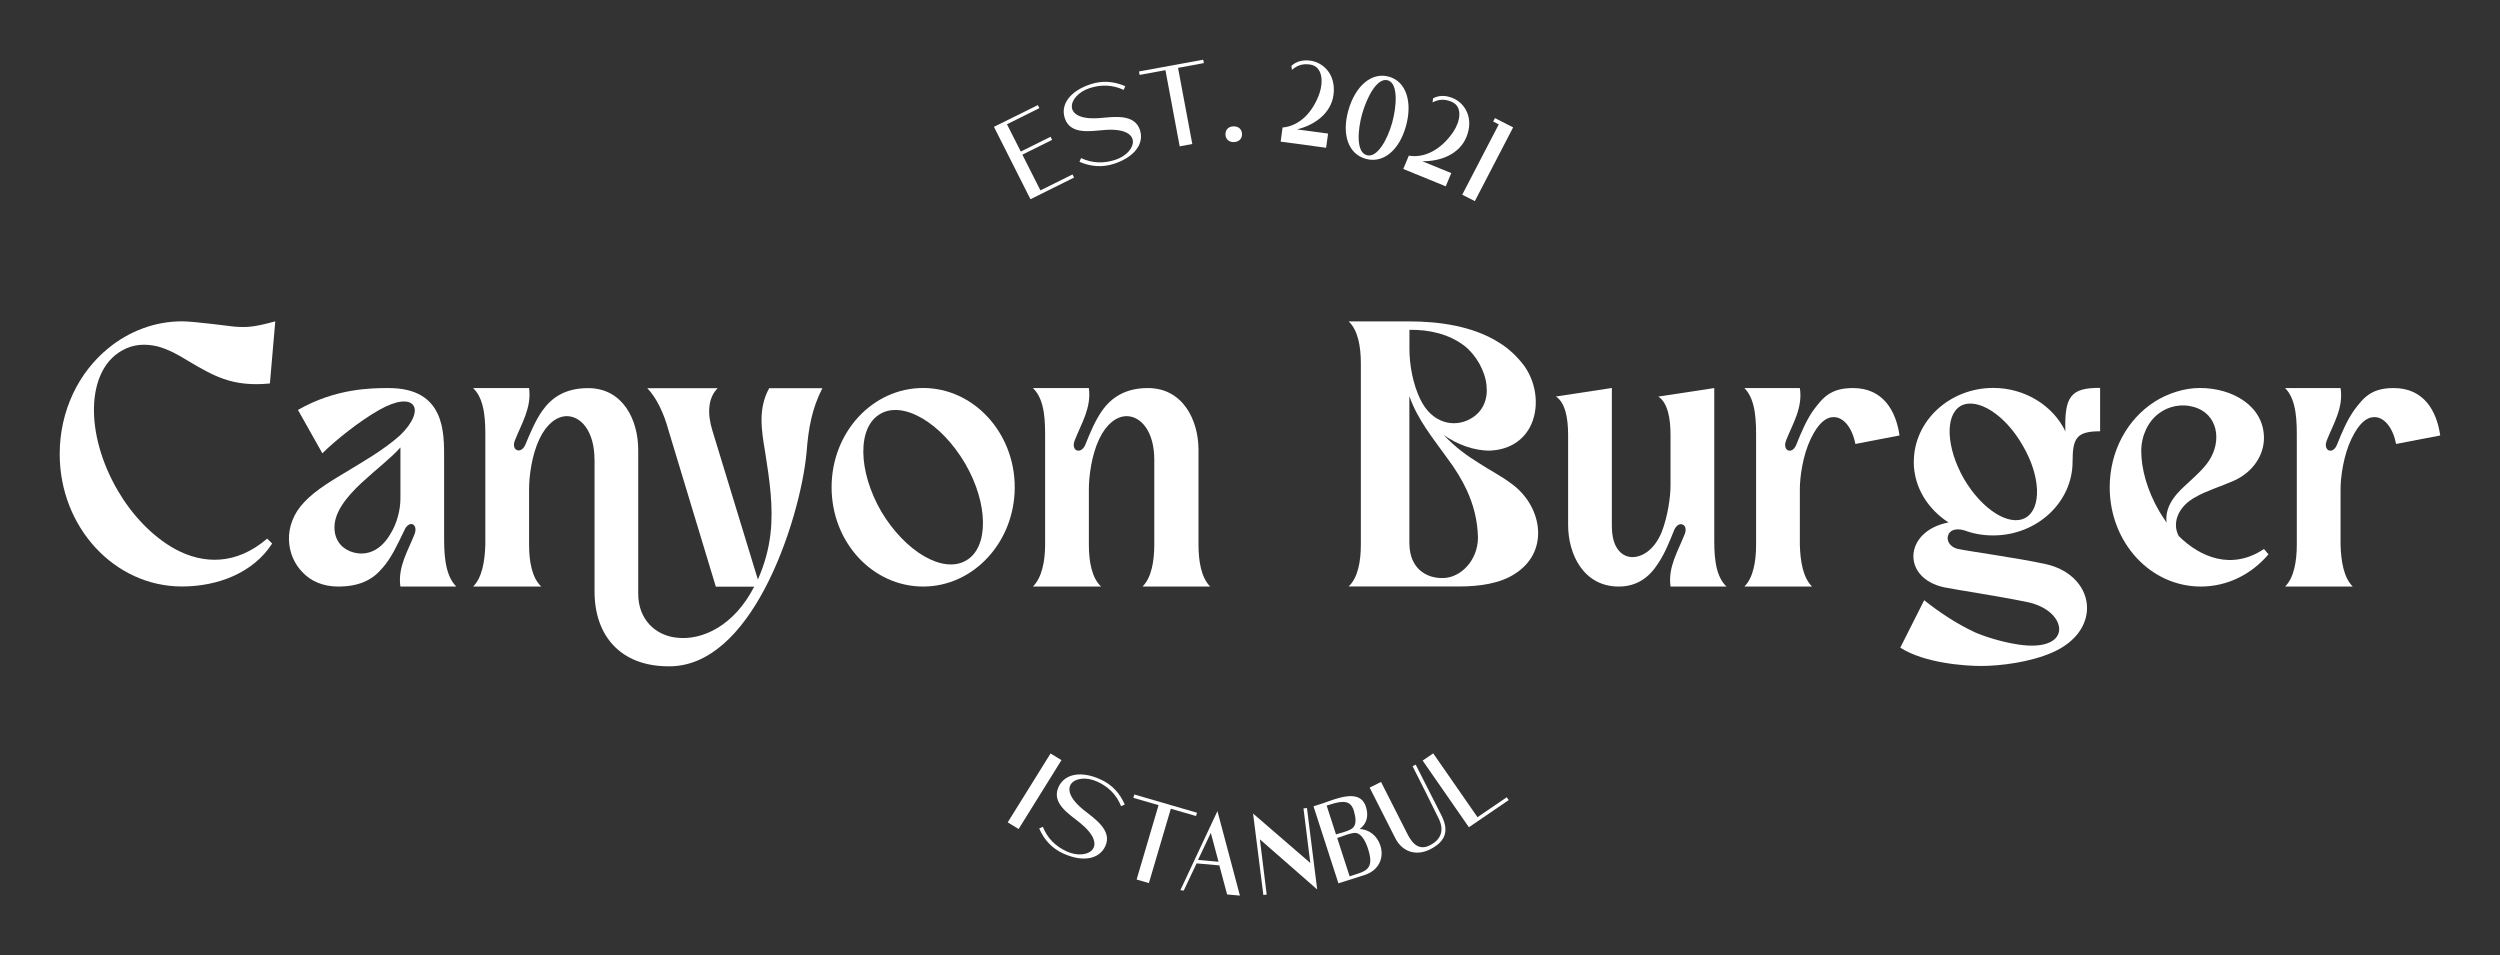
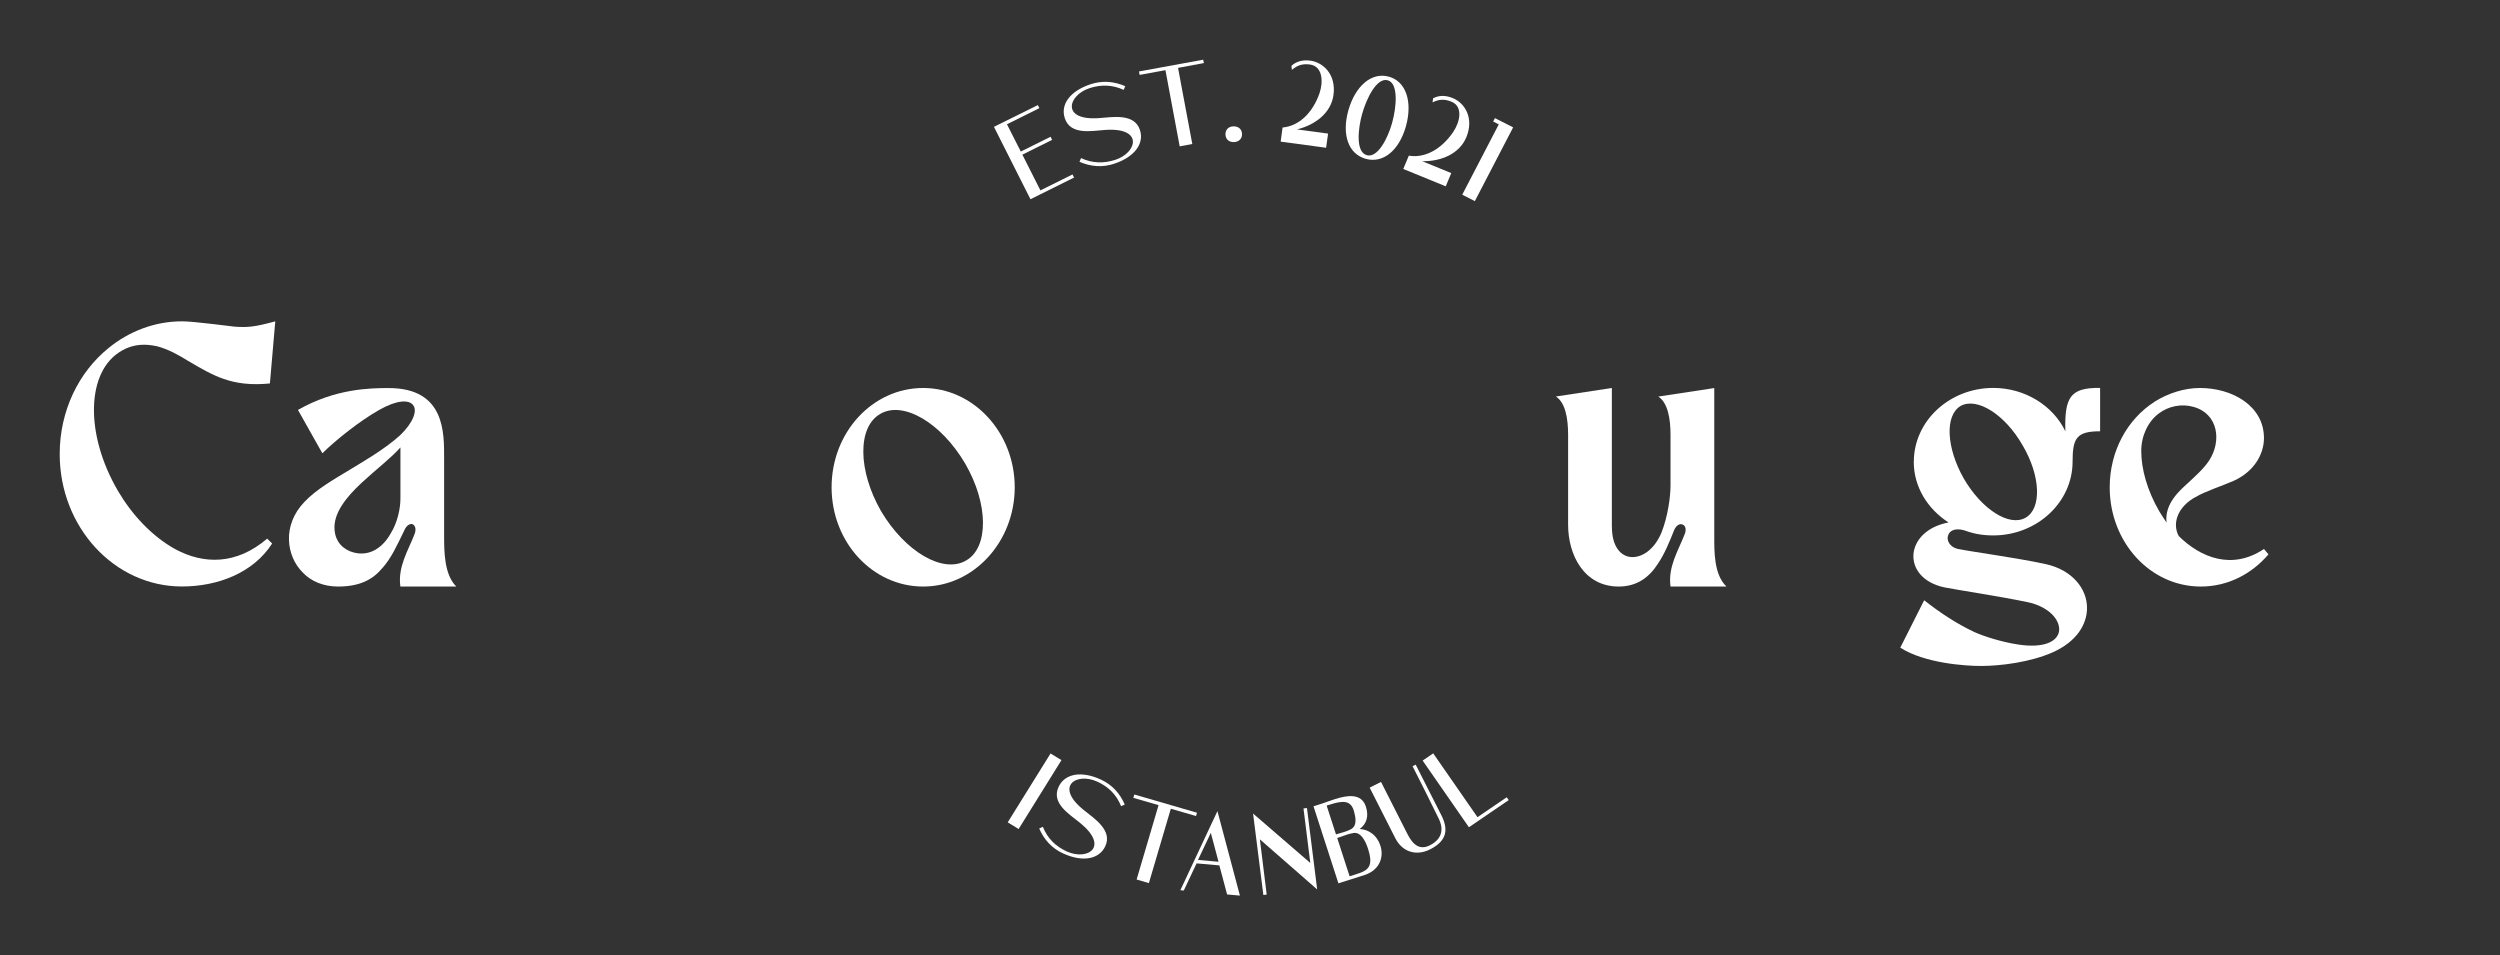
<svg xmlns="http://www.w3.org/2000/svg" width="335" height="128" viewBox="0 0 335 128" fill="none">
  <rect x="0" y="0" width="335" height="128" fill="#333333" stroke="none" />
  <g clip-path="url(#clip0_1080_9301)">
    <path d="M16.281 47.013C11.57 49.71 11.323 58.099 15.797 65.764C17.614 68.878 20.334 71.873 23.53 73.611C27.218 75.593 31.628 75.764 35.801 72.172L36.467 72.832C33.929 76.787 29.154 78.588 24.379 78.588C15.313 78.588 8 70.615 8 60.85C8 55.041 10.538 49.891 14.528 46.651C17.303 44.38 20.755 43.059 24.379 43.059C26.068 43.059 30.788 43.719 31.446 43.773C33.135 43.891 34.048 43.837 36.887 43.059L36.166 51.384C33.628 51.629 31.756 51.384 30.003 50.787C28.433 50.244 26.981 49.411 25.164 48.335C23.895 47.556 22.626 46.832 21.111 46.416C19.54 46.054 17.906 46.054 16.272 47.013" fill="white" />
    <path d="M46.948 62.896C48.098 62.181 51.422 60.317 53.595 58.344C55.411 56.606 55.95 54.986 55.348 54.272C54.8 53.557 53.229 53.557 50.81 54.932C48.153 56.434 44.949 59.005 43.196 60.742L39.927 54.932C44.949 52.054 49.66 52 52.079 52C59.693 52 59.511 58.054 59.511 61.466V71.71C59.511 73.864 59.511 76.986 61.145 78.597H53.649C53.284 75.964 54.681 73.801 55.521 71.647C55.822 70.932 55.64 70.453 55.338 70.272C55.037 70.091 54.489 70.335 54.188 71.05C53.22 73.032 52.435 74.823 51.166 76.199C49.897 77.701 48.144 78.597 45.305 78.597C43.314 78.597 41.68 77.882 40.594 76.742C39.443 75.602 38.777 74.045 38.722 72.371C38.658 70.633 39.325 68.778 40.776 67.276C42.346 65.602 44.647 64.281 46.939 62.905M53.649 59.964C52.444 61.339 50.326 62.959 48.455 64.697C46.4 66.615 44.647 68.769 44.83 70.986C44.949 72.661 46.035 73.683 47.432 74.045C49.605 74.588 51.303 73.321 52.326 71.529C53.229 70.091 53.658 68.235 53.658 66.796V59.964H53.649Z" fill="white" />
-     <path d="M79.661 61.575C79.661 57.801 77.844 55.701 75.854 55.765C74.585 55.828 73.252 56.787 72.284 58.824C71.252 60.977 70.896 63.855 70.896 65.538V72.968C70.896 75.186 71.261 77.403 72.53 78.597H63.4C64.606 77.403 64.971 75.186 65.035 72.968V58.887C65.035 56.733 65.089 53.62 63.4 52H70.896C71.261 54.633 69.864 56.796 69.024 58.95C68.723 59.611 68.906 60.145 69.207 60.272C69.572 60.507 70.111 60.272 70.412 59.557C71.079 57.937 71.745 56.38 72.649 55.068C73.918 53.267 75.735 52.009 78.812 52.009C83.468 52.009 85.522 56.262 85.522 60.281V79.575C85.522 82.986 87.814 85.149 90.662 85.448C94.104 85.864 98.395 83.828 101.061 78.615H95.921L89.576 57.647C88.973 55.43 88.006 53.33 86.737 52.018H96.168C94.835 53.339 94.78 55.493 95.447 57.647L101.554 77.656C102.458 75.62 103.006 73.584 103.243 71.547C103.663 67.955 103.125 64.353 102.522 60.525C102.038 57.647 101.554 54.769 103.07 52.018H110.2C108.813 54.715 108.329 57.348 108.082 60.588C107.662 65.204 105.727 72.751 102.458 78.923C99.372 84.733 95.081 89.348 89.585 89.285C83.121 89.285 79.67 85.149 79.67 79.276V61.593L79.661 61.575Z" fill="white" />
    <path d="M123.703 51.991C130.469 51.991 135.974 57.982 135.974 65.294C135.974 72.606 130.478 78.597 123.703 78.597C116.929 78.597 111.433 72.669 111.433 65.294C111.433 57.918 116.929 51.991 123.703 51.991ZM117.961 55.466C114.875 57.203 114.939 63.077 118.079 68.525C121.284 73.918 126.36 76.914 129.446 75.113C132.523 73.375 132.468 67.502 129.327 62.108C126.123 56.66 121.046 53.665 117.961 55.457" fill="white" />
-     <path d="M154.673 72.959V61.575C154.673 57.801 152.856 55.701 150.865 55.765C149.596 55.828 148.263 56.787 147.296 58.824C146.264 60.977 145.908 63.855 145.908 65.538V72.968C145.908 75.186 146.273 77.403 147.542 78.597H138.412C139.617 77.403 140.046 75.186 140.046 72.968V58.887C140.046 56.733 140.11 53.62 138.412 52H145.908C146.273 54.633 144.876 56.796 144.036 58.95C143.735 59.665 143.917 60.145 144.219 60.326C144.584 60.507 145.123 60.326 145.424 59.611C146.09 57.937 146.757 56.371 147.661 55.059C148.93 53.258 150.801 52 153.823 52C158.48 52 160.598 56.253 160.598 60.272V72.968C160.598 75.186 160.963 77.403 162.168 78.597H153.102C154.307 77.394 154.673 75.186 154.673 72.968" fill="white" />
-     <path d="M188.864 43.068C192.735 43.068 197.327 43.665 200.833 45.882C202.221 46.715 203.371 47.855 204.275 49.059C206.028 51.575 206.265 54.869 204.996 57.267C203.846 59.367 201.856 60.262 199.737 60.38C197.564 60.434 195.2 59.538 193.456 58.281C195.026 59.955 196.542 61.041 198.176 62.054C199.628 63.014 201.198 63.792 202.531 64.814C204.704 66.371 205.973 68.769 206.101 71.041C206.22 73.321 205.252 75.475 202.96 76.914C201.025 78.172 198.304 78.588 195.528 78.588H180.72C181.989 77.385 182.354 75.177 182.354 72.959V48.697C182.354 46.48 181.989 44.262 180.72 43.068H188.882H188.864ZM188.864 46.778C188.864 48.932 189.348 51.511 190.315 53.493C191.886 56.787 194.908 57.33 197.026 56.127C198.779 55.167 199.381 53.43 199.199 51.692C199.016 49.656 197.747 47.502 196.177 46.299C194.177 44.796 191.584 44.145 188.864 44.199V46.769V46.778ZM188.864 72.959C188.928 76.199 191.155 77.511 193.337 77.457C195.693 77.457 198.048 75.122 198.048 72C197.984 69.665 197.446 67.629 196.533 65.647C195.866 64.208 194.962 62.769 193.931 61.394C192.059 58.76 189.941 56.244 188.855 53.068V72.959H188.864Z" fill="white" />
    <path d="M215.998 70.624C215.998 73.203 217.148 74.516 218.536 74.642C219.988 74.76 221.677 73.683 222.645 71.348C223.494 69.194 223.85 66.552 223.85 65.059V58.289C223.85 56.072 223.485 53.973 222.215 53.14L229.711 52V71.71C229.711 73.864 229.647 76.977 231.345 78.597H223.85C223.485 75.964 224.881 73.801 225.721 71.647C226.023 70.986 225.84 70.452 225.539 70.326C225.174 70.09 224.635 70.326 224.334 71.04C223.731 72.543 223.065 74.217 222.161 75.538C221.01 77.339 219.376 78.597 216.902 78.597C212.246 78.597 210.127 74.344 210.127 70.326V58.28C210.127 56.063 209.762 53.964 208.493 53.131L215.989 51.991V70.624H215.998Z" fill="white" />
-     <path d="M248.62 59.484C248.2 57.33 247.049 55.891 245.716 55.891C244.685 55.891 243.662 56.67 242.63 58.824C241.599 60.977 241.179 63.855 241.179 65.538V72.968C241.234 75.186 241.599 77.403 242.813 78.597H233.747C234.952 77.403 235.317 75.186 235.317 72.968V58.887C235.317 56.733 235.372 53.62 233.747 52H241.179C241.599 54.633 240.211 56.796 239.362 58.95C239.061 59.665 239.243 60.145 239.545 60.326C239.91 60.507 240.394 60.326 240.695 59.611C241.361 57.937 242.028 56.371 242.932 55.059C244.265 53.258 245.287 52 248.309 52C252.299 52 254.052 54.995 254.536 58.353L248.611 59.493L248.62 59.484Z" fill="white" />
    <path d="M256.453 61.873C256.453 56.416 261.228 51.991 267.089 51.982C271.38 51.982 275.123 54.38 276.758 57.792C276.639 53.294 277.36 51.919 281.414 51.982V57.792C278.273 57.792 277.725 58.688 277.725 61.864C277.725 67.312 272.95 71.747 267.089 71.747C265.455 71.747 264.25 71.448 263.099 71.032C261.894 70.733 261.228 71.15 261.045 71.747C260.798 72.407 261.282 73.303 262.314 73.548C264.368 73.964 270.23 74.742 274.101 75.584C277.671 76.362 279.661 78.878 279.661 81.457C279.661 83.674 278.273 85.955 275.123 87.385C272.046 88.76 267.993 89.24 265.455 89.24C263.337 89.24 257.904 88.878 254.636 86.787L257.84 80.434C259.895 82.055 262.131 83.548 264.551 84.688C265.583 85.168 268.057 86.009 270.412 86.362C273.918 86.905 275.671 85.946 275.908 84.625C276.146 83.122 274.575 81.267 271.617 80.67C267.865 79.892 262.25 79.05 260.497 78.697C254.754 77.439 255.12 71.15 261.1 70.009C258.315 68.208 256.443 65.276 256.443 61.864M263.163 64.154C265.583 68.29 269.271 70.625 271.444 69.367C273.617 68.109 273.443 63.738 271.024 59.665C268.668 55.53 264.916 53.195 262.743 54.389C260.57 55.647 260.808 60.018 263.163 64.154Z" fill="white" />
    <path d="M288.681 53.846C290.498 52.706 292.671 51.991 294.789 51.991C299.144 51.991 303.371 54.389 303.371 58.706C303.371 60.923 301.984 63.203 299.382 64.398C297.629 65.176 295.629 65.773 294.187 66.615C291.95 67.81 290.982 70.027 291.95 71.828C294.853 74.706 299.08 76.443 303.371 73.565L303.974 74.28C301.737 76.914 298.532 78.597 294.908 78.597C288.133 78.597 282.701 72.669 282.701 65.294C282.701 60.443 285.057 56.19 288.681 53.855M289.348 68.525C289.649 69.004 289.95 69.484 290.316 70.018C290.014 67.448 292.187 65.647 293.155 64.751C294.187 63.792 295.273 62.832 295.994 61.755C297.747 59.122 297.263 55.403 293.876 54.507C292.37 54.09 290.617 54.389 289.284 55.403C287.832 56.479 286.928 58.398 286.928 60.434C286.928 62.832 287.714 65.71 289.348 68.525Z" fill="white" />
-     <path d="M321.075 59.484C320.655 57.33 319.504 55.891 318.172 55.891C317.149 55.891 316.117 56.67 315.086 58.824C314.054 60.977 313.634 63.855 313.634 65.538V72.968C313.698 75.186 314.054 77.403 315.268 78.597H306.202C307.407 77.403 307.772 75.186 307.772 72.968V58.887C307.772 56.733 307.827 53.62 306.202 52H313.634C314.054 54.633 312.666 56.796 311.817 58.95C311.516 59.665 311.698 60.145 312 60.326C312.365 60.507 312.849 60.326 313.15 59.611C313.817 57.937 314.483 56.371 315.387 55.059C316.72 53.258 317.742 52 320.764 52C324.754 52 326.507 54.995 326.991 58.353L321.066 59.493L321.075 59.484Z" fill="white" />
    <path d="M133.189 16.996L139.069 14.082L139.279 14.489L134.933 16.652L136.787 20.308L140.776 18.326L140.986 18.742L136.997 20.724L139.416 25.511L143.716 23.376L143.926 23.792L138.083 26.697L133.189 16.996Z" fill="white" />
    <path d="M149.313 21.937C147.725 22.462 146.191 22.344 144.648 21.683L144.858 21.185C146.364 21.882 147.889 21.927 149.468 21.412C152.372 20.452 153.266 17.041 148.072 17.412C146.227 17.547 143.461 18.118 142.694 15.873C142.055 14.009 143.388 12.199 146.118 11.294C147.706 10.769 149.24 10.887 150.783 11.547L150.573 12.045C149.067 11.348 147.542 11.303 145.981 11.819C143.059 12.787 142.164 16.235 147.359 15.819C149.158 15.683 151.988 15.185 152.737 17.375C153.376 19.222 152.043 21.032 149.313 21.937Z" fill="white" />
    <path d="M156.169 9.403L152.709 10.036L152.627 9.575L161.227 8L161.319 8.452L157.858 9.095L159.767 19.294L158.078 19.611L156.169 9.403Z" fill="white" />
    <path d="M165.273 16.932C165.948 16.914 166.414 17.312 166.432 17.955C166.45 18.588 166.012 19.023 165.336 19.041C164.679 19.059 164.232 18.652 164.213 18.018C164.195 17.385 164.615 16.95 165.273 16.932Z" fill="white" />
    <path d="M171.609 18.986L171.864 17.086C174.046 16.896 175.872 15.159 176.804 12.525C177.342 10.977 177.251 8.878 175.525 8.643C174.521 8.507 173.818 8.76 173.115 9.367L173.051 8.824C173.709 8.208 174.594 8 175.58 8.127C177.324 8.362 179.068 9.991 178.684 12.751C178.356 15.122 176.256 16.742 173.791 17.34L177.963 17.901L177.698 19.801L171.6 18.977L171.609 18.986Z" fill="white" />
    <path d="M186.107 10.272C188.417 10.905 189.312 13.656 188.39 16.932C187.477 20.181 185.322 21.928 183.012 21.285C180.684 20.643 179.771 18.045 180.675 14.806C181.597 11.53 183.779 9.629 186.098 10.272M183.149 20.797C184.61 21.204 185.97 18.525 186.545 16.462C187.13 14.371 187.422 11.168 185.961 10.76C184.482 10.353 183.122 13.168 182.528 15.258C181.953 17.312 181.661 20.38 183.14 20.788" fill="white" />
    <path d="M188.042 22.634L188.782 20.86C190.945 21.222 193.146 20 194.725 17.692C195.647 16.335 196.095 14.272 194.479 13.62C193.538 13.24 192.799 13.303 191.959 13.72L192.032 13.177C192.826 12.742 193.73 12.76 194.661 13.14C196.286 13.801 197.555 15.819 196.487 18.398C195.565 20.607 193.118 21.647 190.58 21.602L194.469 23.195L193.73 24.968L188.042 22.643V22.634Z" fill="white" />
    <path d="M200.833 16.67L200.084 16.281L200.322 15.828L202.76 17.068L197.628 26.95L195.939 26.091L200.833 16.67Z" fill="white" />
    <path d="M140.775 100.966L135.034 110.194L136.495 111.087L142.236 101.859L140.775 100.966Z" fill="white" />
    <path d="M142.475 114.371C140.959 113.674 139.918 112.543 139.252 111.013L139.745 110.796C140.357 112.326 141.434 113.403 142.94 114.09C145.716 115.366 148.729 113.493 144.693 110.235C143.251 109.077 140.85 107.62 141.845 105.457C142.667 103.665 144.894 103.258 147.496 104.452C149.012 105.149 150.053 106.28 150.719 107.81L150.226 108.027C149.614 106.498 148.537 105.421 147.04 104.742C144.246 103.457 141.206 105.357 145.278 108.588C146.684 109.71 149.085 111.276 148.117 113.375C147.305 115.149 145.077 115.565 142.466 114.362" fill="white" />
    <path d="M155.247 107.891L151.869 106.914L151.997 106.461L160.396 108.905L160.269 109.348L156.891 108.371L153.951 118.335L152.307 117.855L155.247 107.891Z" fill="white" />
    <path d="M158.169 119.285L163.136 108.688L166.149 120.009L164.432 119.855L163.392 115.964L160.342 115.693L158.626 119.331L158.16 119.285H158.169ZM160.543 115.231L163.282 115.475L162.25 111.602L160.534 115.231H160.543Z" fill="white" />
    <path d="M168.824 112.471L169.737 119.873L169.29 119.928L167.911 109.014L175.58 115.638L174.667 108.335L175.133 108.271L176.502 119.186L168.824 112.471Z" fill="white" />
    <path d="M179.35 118.371L176.009 108.045L177.168 107.674C177.643 107.52 178.236 107.285 178.866 107.086C180.519 106.561 182.436 106.244 183.03 108.091C183.45 109.385 183.112 110.407 182.199 111.086C183.422 111.149 184.518 111.928 184.965 113.294C185.54 115.077 184.646 116.679 182.865 117.249L179.35 118.362V118.371ZM179.752 107.466C179.177 107.502 178.492 107.72 177.771 107.946L179.022 111.81C179.725 111.602 180.51 111.403 181.003 111.131C181.925 110.643 181.633 109.466 181.441 108.733C181.167 107.683 180.555 107.403 179.752 107.466ZM180.482 111.846C180.053 111.982 179.615 112.154 179.186 112.29L180.848 117.421C182.929 116.76 184.244 116.616 183.322 113.756C182.92 112.498 182.272 111.484 181.386 111.62C181.094 111.665 180.784 111.747 180.492 111.837" fill="white" />
    <path d="M183.523 105.547L185.057 104.778L188.49 111.547C188.956 112.461 189.814 114.163 191.576 113.285C193.548 112.308 193.302 110.742 192.818 109.756C191.622 107.285 190.426 104.932 189.284 102.67L189.704 102.461L193.137 109.231C194.069 111.077 193.977 112.642 191.603 113.828C189.741 114.751 187.897 114.145 186.965 112.308L183.533 105.538L183.523 105.547Z" fill="white" />
    <path d="M190.635 101.919L192.05 100.95L197.984 109.502L201.901 106.833L202.166 107.213L196.834 110.851L190.635 101.919Z" fill="white" />
  </g>
  <defs>
    <clipPath id="clip0_1080_9301">
      <rect width="319" height="112" fill="white" transform="translate(8 8)" />
    </clipPath>
  </defs>
</svg>